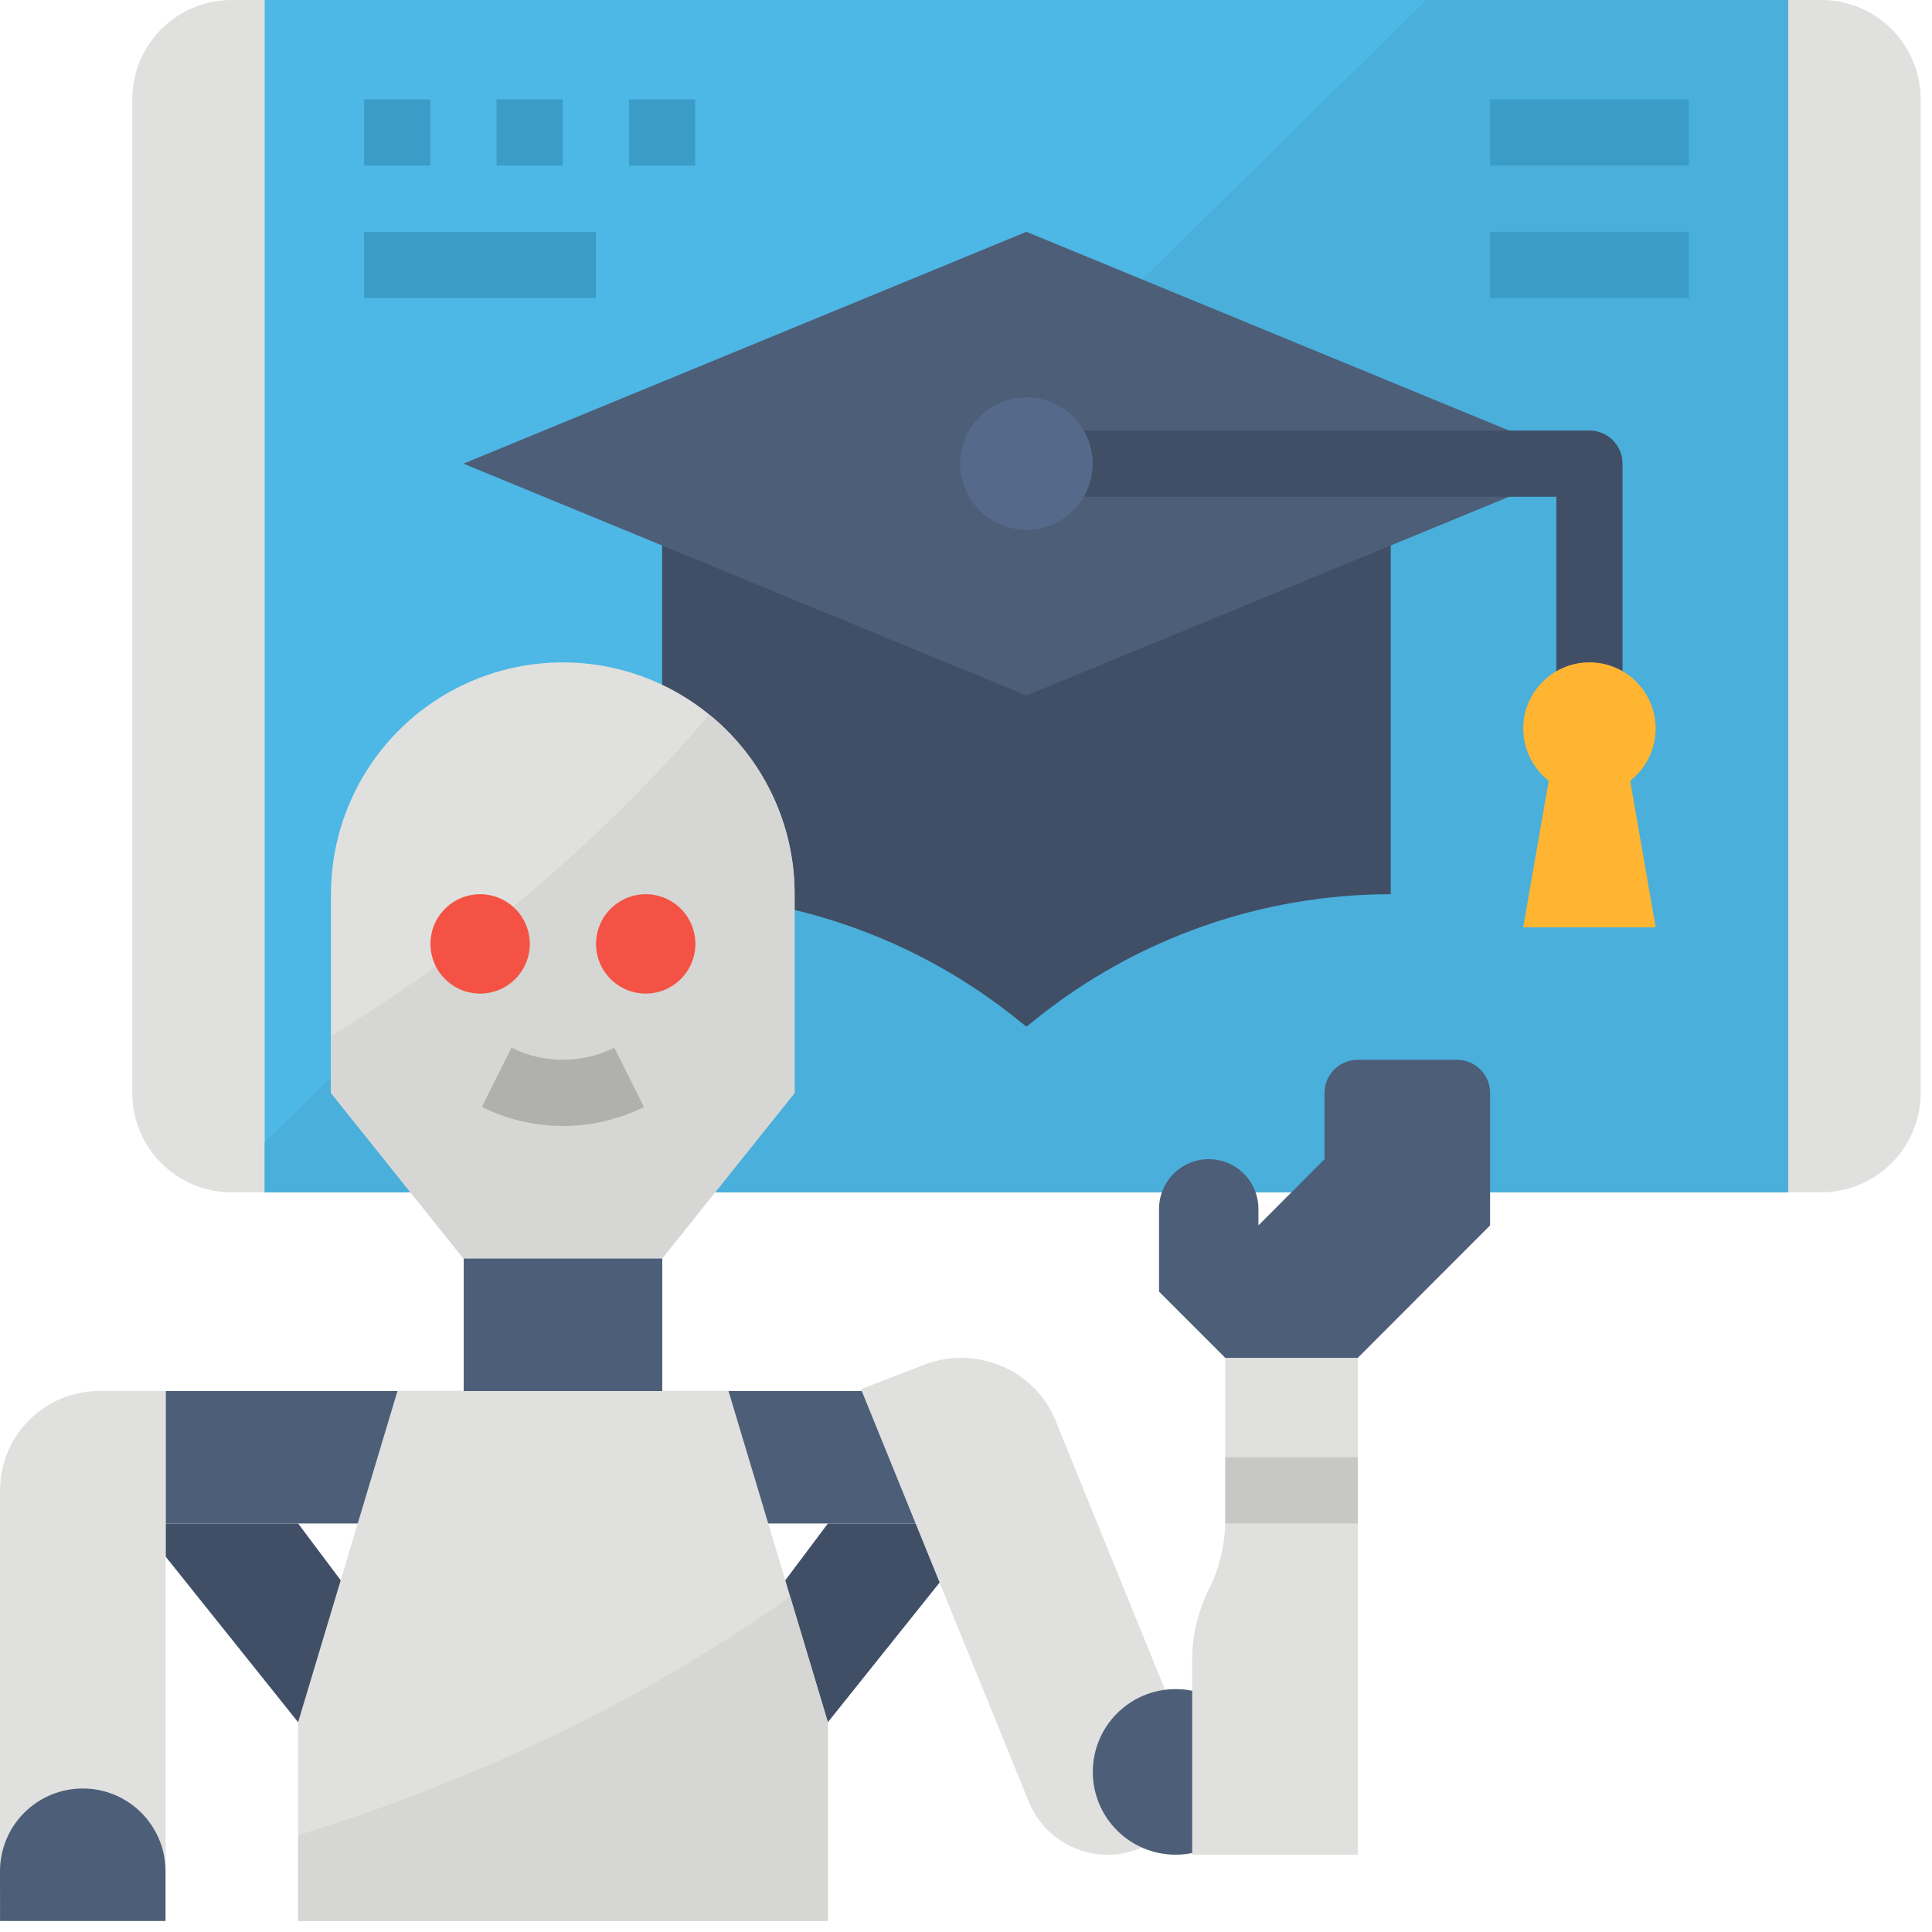
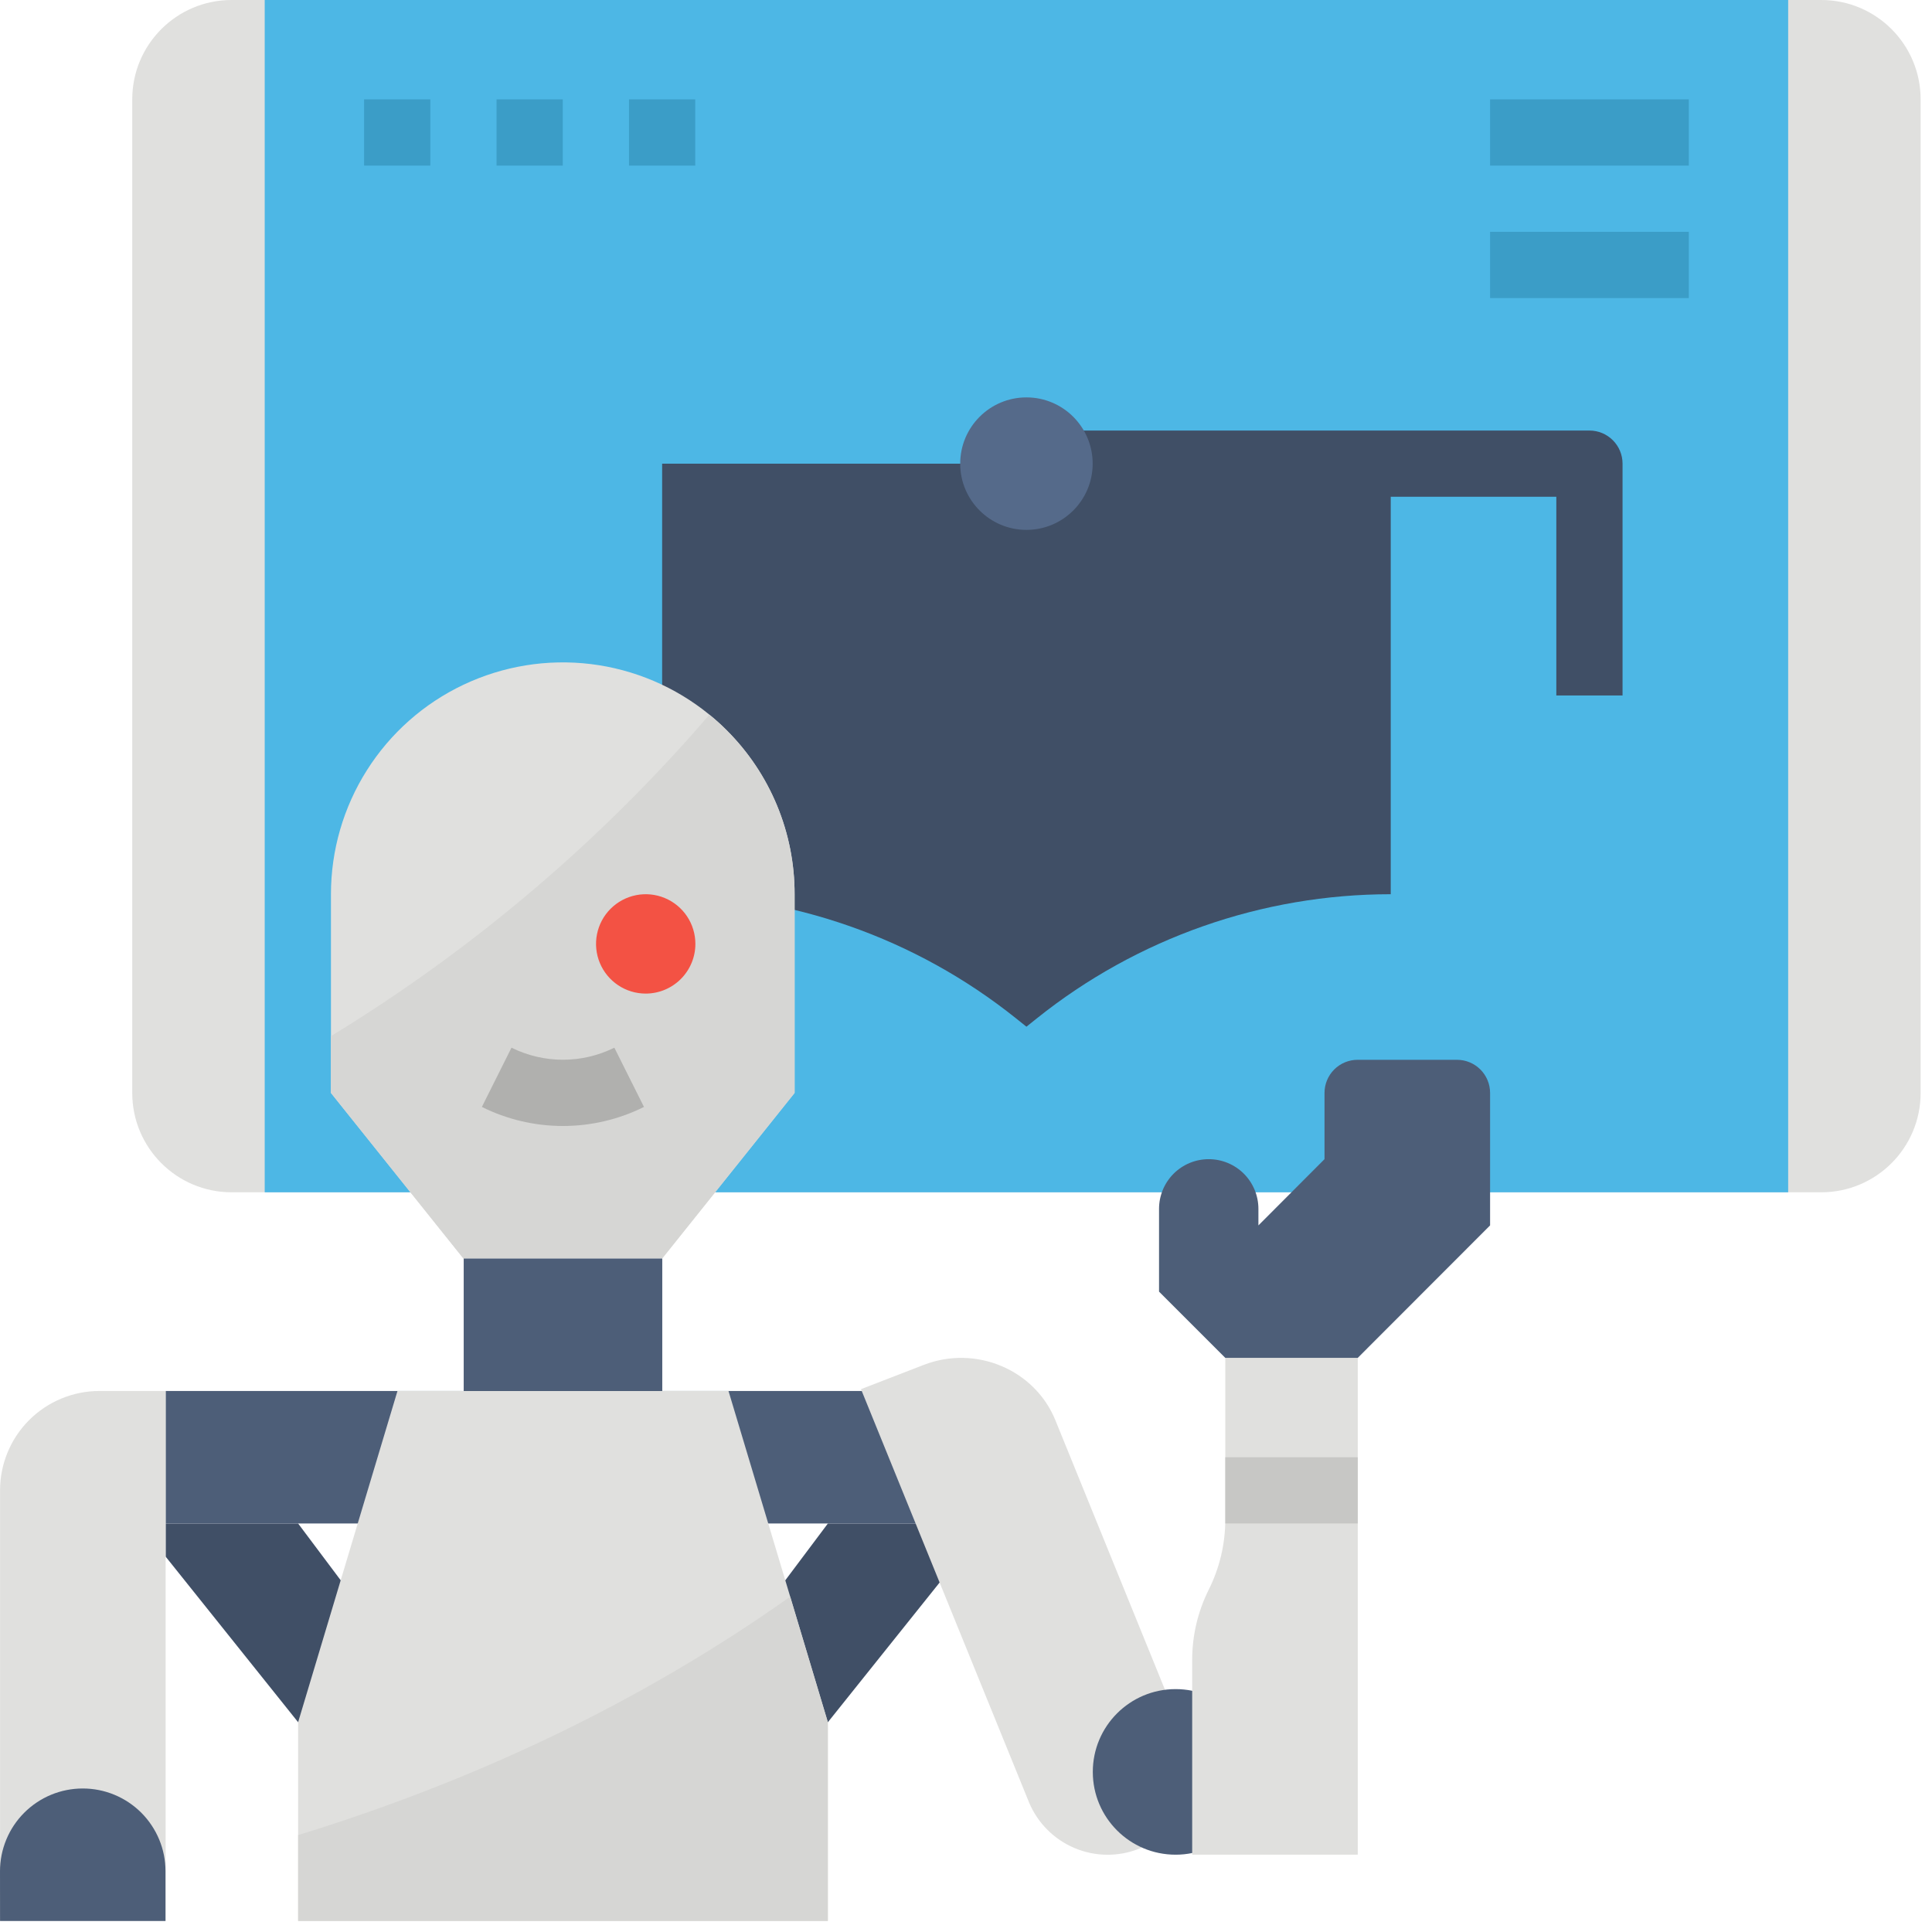
<svg xmlns="http://www.w3.org/2000/svg" width="71" height="71" viewBox="0 0 71 71" fill="none">
  <path d="M66.931 0H8.511C6.495 0 4.86 1.635 4.86 3.651V40.165C4.86 42.181 6.495 43.816 8.511 43.816H66.931C68.947 43.816 70.582 42.181 70.582 40.165V3.651C70.582 1.635 68.947 0 66.931 0Z" fill="#E0E0DE" />
  <path d="M9.728 0H65.714V43.816H9.728V0Z" fill="#4DB7E5" />
-   <path d="M65.714 0V43.816H9.728V41.98L52.419 0H65.714Z" fill="#4AAFDB" />
  <path d="M51.109 32.862C46.382 32.862 41.795 34.471 38.104 37.424L37.721 37.731L37.338 37.424C33.647 34.471 29.061 32.862 24.333 32.862V17.04H51.109V32.862Z" fill="#404F66" />
-   <path d="M58.411 17.039L37.721 8.519L17.031 17.039L37.721 25.559L58.411 17.039Z" fill="#4D5E78" />
  <path d="M59.628 25.559H57.194V18.256H38.938V15.822H58.411C58.734 15.822 59.044 15.95 59.272 16.179C59.5 16.407 59.628 16.717 59.628 17.039V25.559Z" fill="#404F66" />
-   <path d="M60.846 34.079L59.908 28.693C60.308 28.381 60.601 27.952 60.745 27.466C60.889 26.98 60.878 26.462 60.713 25.982C60.548 25.503 60.238 25.087 59.825 24.792C59.413 24.498 58.919 24.339 58.411 24.339C57.904 24.339 57.41 24.498 56.998 24.792C56.585 25.087 56.275 25.503 56.11 25.982C55.945 26.462 55.934 26.98 56.078 27.466C56.222 27.952 56.515 28.381 56.914 28.693L55.977 34.079H60.846Z" fill="#FFB531" />
  <path d="M37.721 19.473C39.065 19.473 40.155 18.383 40.155 17.039C40.155 15.694 39.065 14.604 37.721 14.604C36.377 14.604 35.287 15.694 35.287 17.039C35.287 18.383 36.377 19.473 37.721 19.473Z" fill="#556A8A" />
  <path d="M13.38 3.651H15.814V6.086H13.38V3.651Z" fill="#3B9DC7" />
  <path d="M18.248 3.651H20.682V6.086H18.248V3.651Z" fill="#3B9DC7" />
  <path d="M23.116 3.651H25.55V6.086H23.116V3.651Z" fill="#3B9DC7" />
  <path d="M54.76 3.651H62.063V6.086H54.76V3.651Z" fill="#3B9DC7" />
  <path d="M54.76 8.519H62.063V10.953H54.76V8.519Z" fill="#3B9DC7" />
-   <path d="M13.38 8.519H21.899V10.953H13.38V8.519Z" fill="#3B9DC7" />
  <path d="M29.201 32.861V40.164L24.333 46.25H17.031L12.162 40.164V32.861C12.163 31.249 12.62 29.67 13.482 28.308C14.343 26.945 15.574 25.855 17.03 25.165C18.487 24.474 20.109 24.21 21.709 24.404C23.31 24.599 24.822 25.243 26.07 26.263C26.293 26.443 26.505 26.634 26.706 26.837C27.498 27.627 28.127 28.566 28.555 29.6C28.983 30.634 29.203 31.742 29.201 32.861Z" fill="#E0E0DE" />
  <path d="M29.201 32.863V40.166L24.333 46.251H17.031L12.162 40.166V38.077C17.387 34.89 22.08 30.904 26.07 26.265C26.293 26.445 26.505 26.636 26.706 26.838C27.498 27.629 28.127 28.568 28.555 29.602C28.983 30.636 29.203 31.744 29.201 32.863Z" fill="#D6D6D4" />
-   <path d="M17.645 36.514C17.283 36.514 16.93 36.407 16.63 36.206C16.33 36.005 16.096 35.72 15.958 35.387C15.82 35.053 15.784 34.686 15.854 34.332C15.924 33.978 16.098 33.652 16.354 33.397C16.609 33.142 16.934 32.968 17.288 32.897C17.642 32.827 18.009 32.863 18.343 33.001C18.677 33.139 18.962 33.373 19.162 33.674C19.363 33.974 19.47 34.327 19.47 34.688C19.47 35.172 19.277 35.636 18.935 35.978C18.593 36.321 18.128 36.513 17.645 36.514Z" fill="#F35244" />
  <path d="M23.73 36.514C23.369 36.514 23.016 36.407 22.715 36.206C22.415 36.005 22.181 35.72 22.043 35.387C21.905 35.053 21.869 34.686 21.939 34.332C22.01 33.978 22.183 33.652 22.439 33.397C22.694 33.142 23.019 32.968 23.374 32.897C23.728 32.827 24.095 32.863 24.428 33.001C24.762 33.139 25.047 33.373 25.248 33.674C25.448 33.974 25.555 34.327 25.555 34.688C25.555 35.172 25.362 35.636 25.02 35.978C24.678 36.321 24.214 36.513 23.73 36.514Z" fill="#F35244" />
  <path d="M20.687 41.379C19.653 41.38 18.634 41.14 17.709 40.679L18.797 38.502C19.384 38.793 20.031 38.945 20.687 38.945C21.343 38.945 21.99 38.793 22.577 38.502L23.666 40.679C22.74 41.14 21.721 41.38 20.687 41.379Z" fill="#B0B0AE" />
  <path d="M35.292 57.205L30.424 63.291L26.773 60.857L30.424 55.988H35.292V57.205Z" fill="#404F66" />
  <path d="M19.475 51.118H35.292V55.987H19.475V51.118Z" fill="#4D5E78" />
-   <path d="M6.087 57.205L10.956 63.291L14.607 60.857L10.956 55.988H6.087V57.205Z" fill="#404F66" />
+   <path d="M6.087 57.205L10.956 63.291L14.607 60.857L10.956 55.988H6.087Z" fill="#404F66" />
  <path d="M6.087 51.118H19.475V55.987H6.087V51.118Z" fill="#4D5E78" />
  <path d="M30.423 63.289V70.592H10.956V63.289L14.607 51.118H26.772L29.039 58.675L30.423 63.289Z" fill="#E0E0DE" />
  <path d="M17.041 46.251H24.338V51.12H17.041V46.251Z" fill="#4D5E78" />
  <path d="M0.002 70.592H6.087V51.118H3.653C2.685 51.118 1.756 51.503 1.071 52.188C0.386 52.872 0.002 53.801 0.002 54.77V70.592Z" fill="#E0E0DE" />
  <path d="M0.002 70.594L6.25574e-05 68.77C-0 68.37 0.078 67.975 0.231 67.605C0.383 67.236 0.607 66.9 0.89 66.617C1.172 66.335 1.508 66.11 1.877 65.957C2.246 65.804 2.642 65.726 3.041 65.726C3.441 65.726 3.836 65.804 4.205 65.957C4.574 66.11 4.909 66.334 5.192 66.616C5.474 66.899 5.698 67.234 5.851 67.603C6.004 67.972 6.082 68.368 6.082 68.767V70.594H0.002Z" fill="#4D5E78" />
  <path d="M43.592 64.015L38.786 52.196C38.028 50.331 35.862 49.419 33.95 50.158L31.641 51.051L37.82 66.246C38.138 66.999 38.737 67.598 39.49 67.915C40.243 68.233 41.09 68.243 41.85 67.944C42.226 67.805 42.57 67.591 42.861 67.317C43.153 67.043 43.387 66.713 43.549 66.347C43.712 65.98 43.799 65.585 43.806 65.185C43.814 64.784 43.741 64.386 43.592 64.015Z" fill="#E0E0DE" />
  <path d="M43.203 68.159C44.883 68.159 46.246 66.797 46.246 65.117C46.246 63.436 44.883 62.074 43.203 62.074C41.523 62.074 40.16 63.436 40.16 65.117C40.16 66.797 41.523 68.159 43.203 68.159Z" fill="#4D5E78" />
  <path d="M45.029 49.901H49.897V68.158H43.812V60.999C43.812 60.104 44.02 59.222 44.42 58.421C44.82 57.621 45.029 56.738 45.029 55.843V49.901Z" fill="#E0E0DE" />
  <path d="M45.029 53.553H49.897V55.987H45.029V53.553Z" fill="#C7C7C5" />
  <path d="M48.675 42.599L46.246 45.033V44.424C46.246 43.94 46.053 43.476 45.711 43.133C45.369 42.791 44.904 42.599 44.42 42.599C43.936 42.599 43.472 42.791 43.129 43.133C42.787 43.476 42.594 43.94 42.594 44.424V47.467L45.029 49.901H49.897L54.76 45.033V40.164C54.76 39.842 54.632 39.532 54.404 39.304C54.175 39.075 53.866 38.947 53.543 38.947H49.892C49.569 38.947 49.26 39.075 49.031 39.304C48.803 39.532 48.675 39.842 48.675 40.164V42.599Z" fill="#4D5E78" />
  <path d="M30.423 63.291V70.594H10.956V67.439C17.324 65.479 23.458 62.631 29.039 58.677L30.423 63.291Z" fill="#D6D6D4" />
</svg>